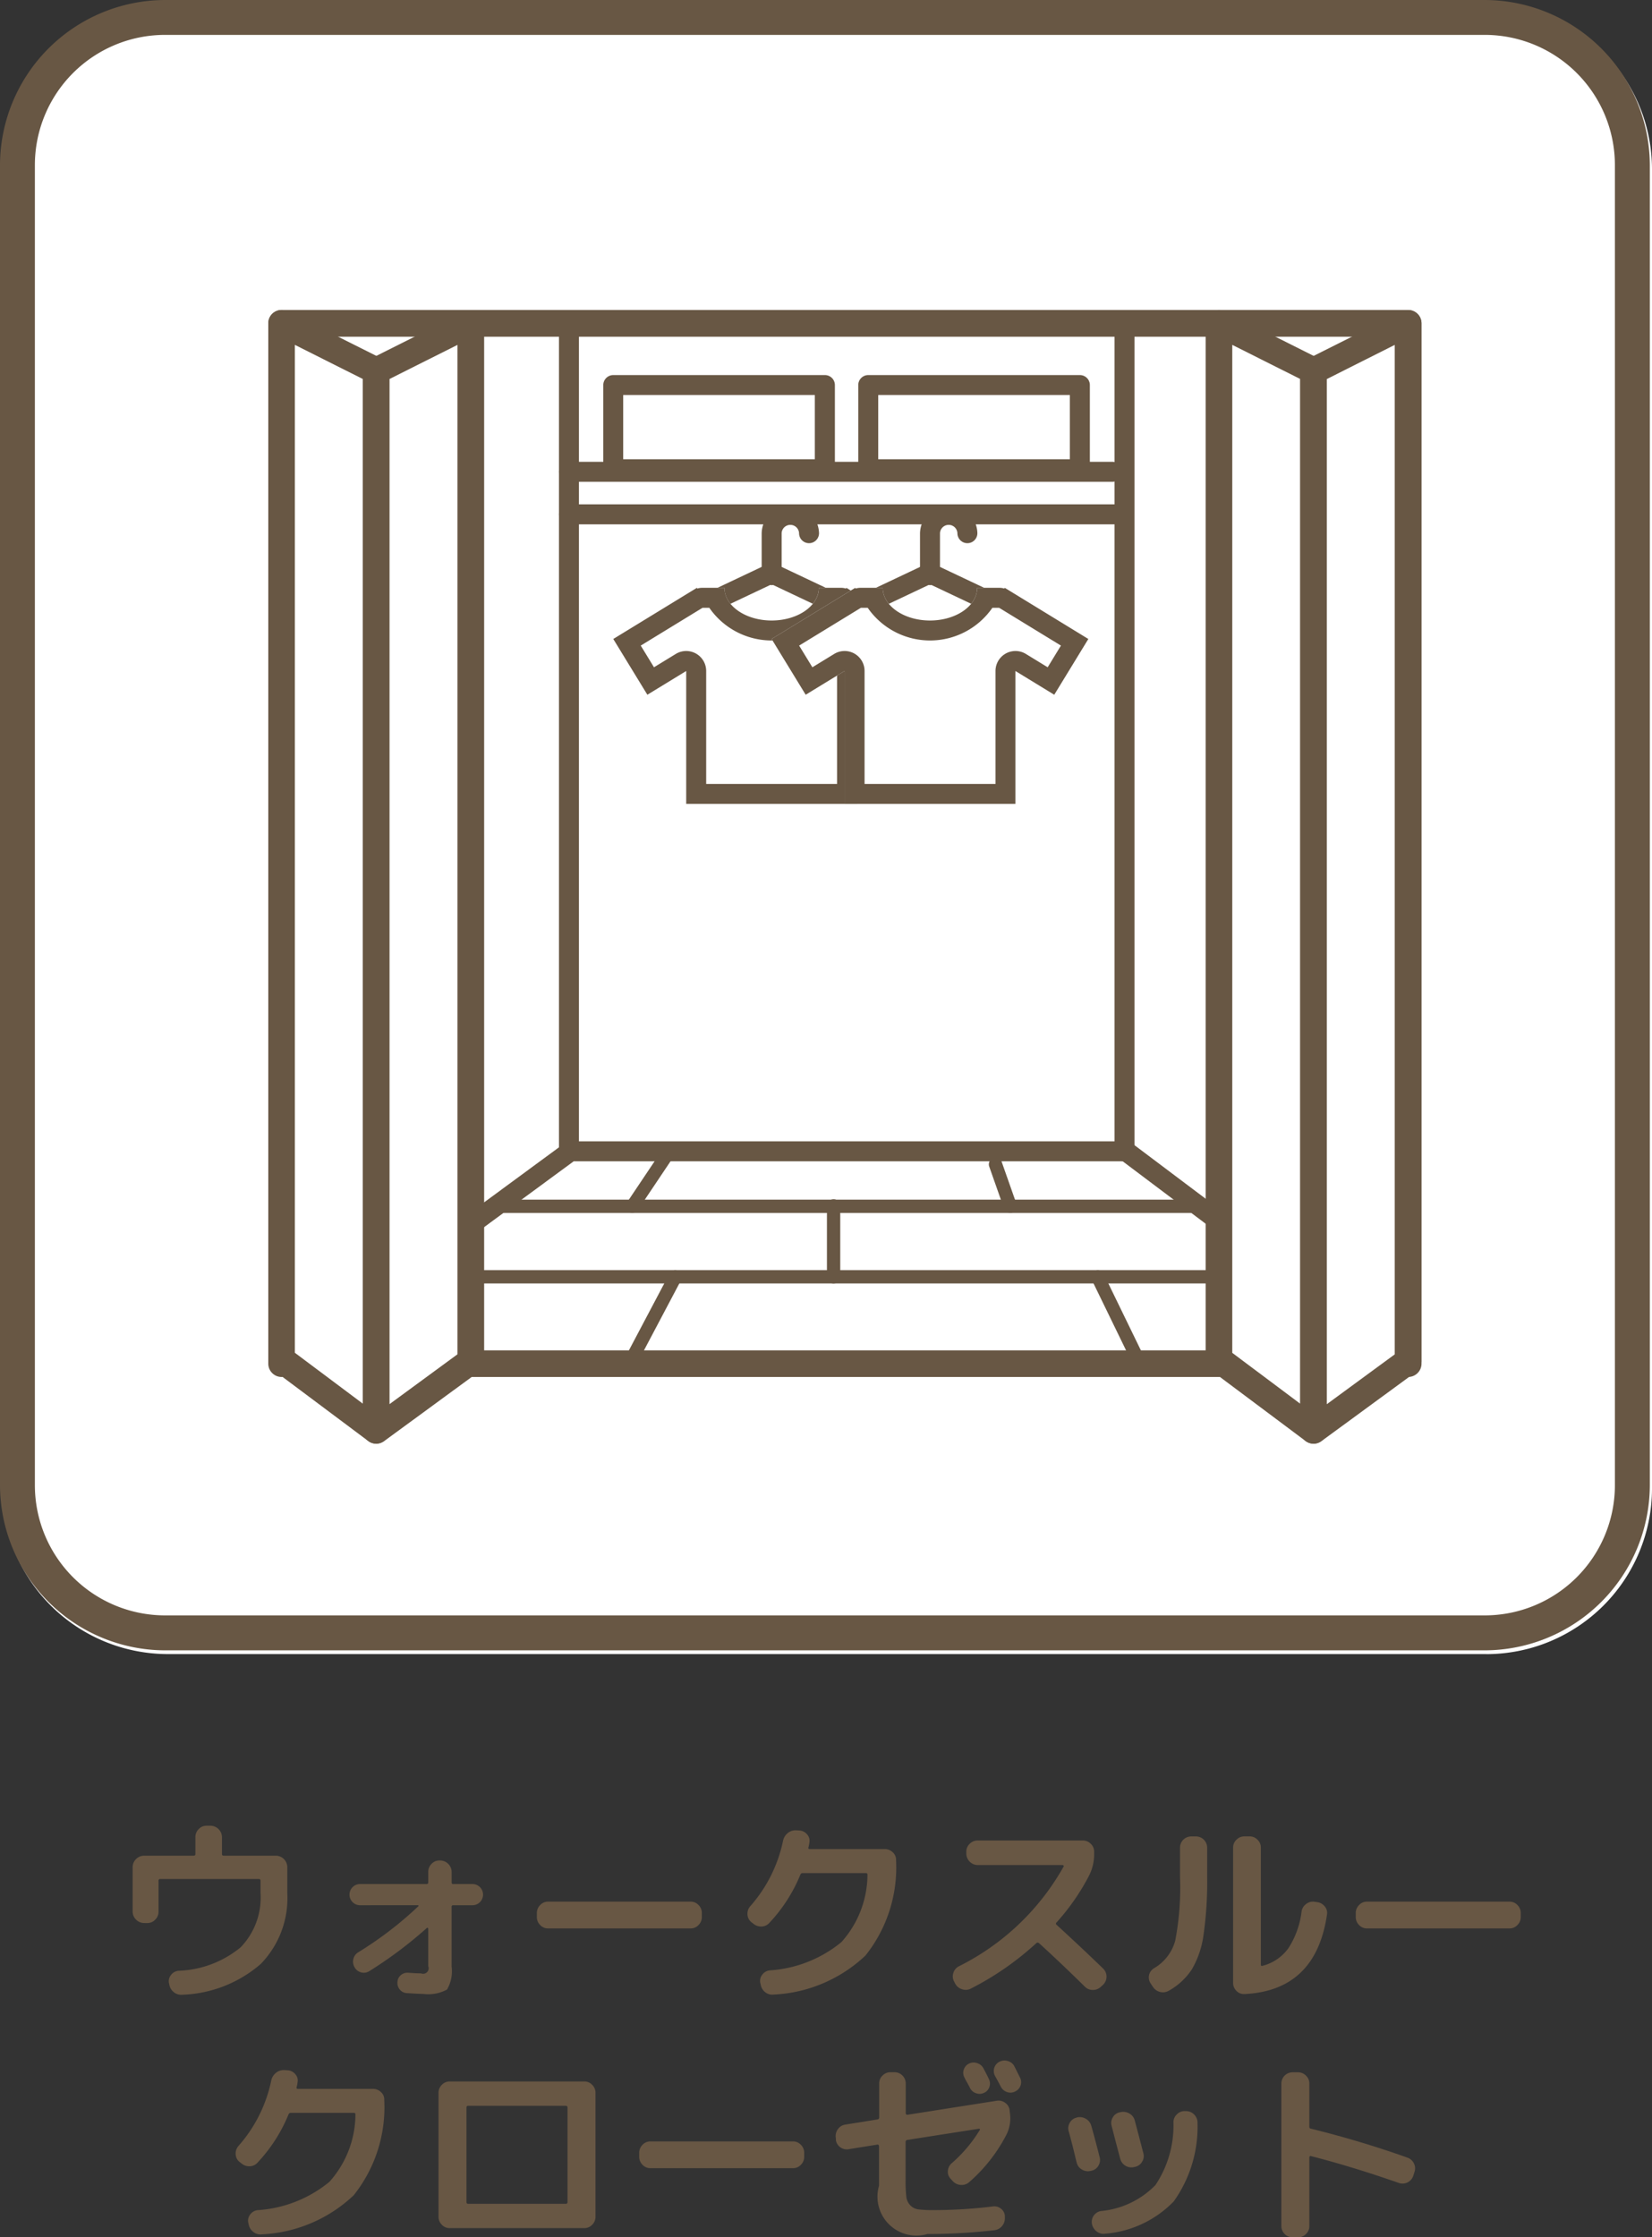
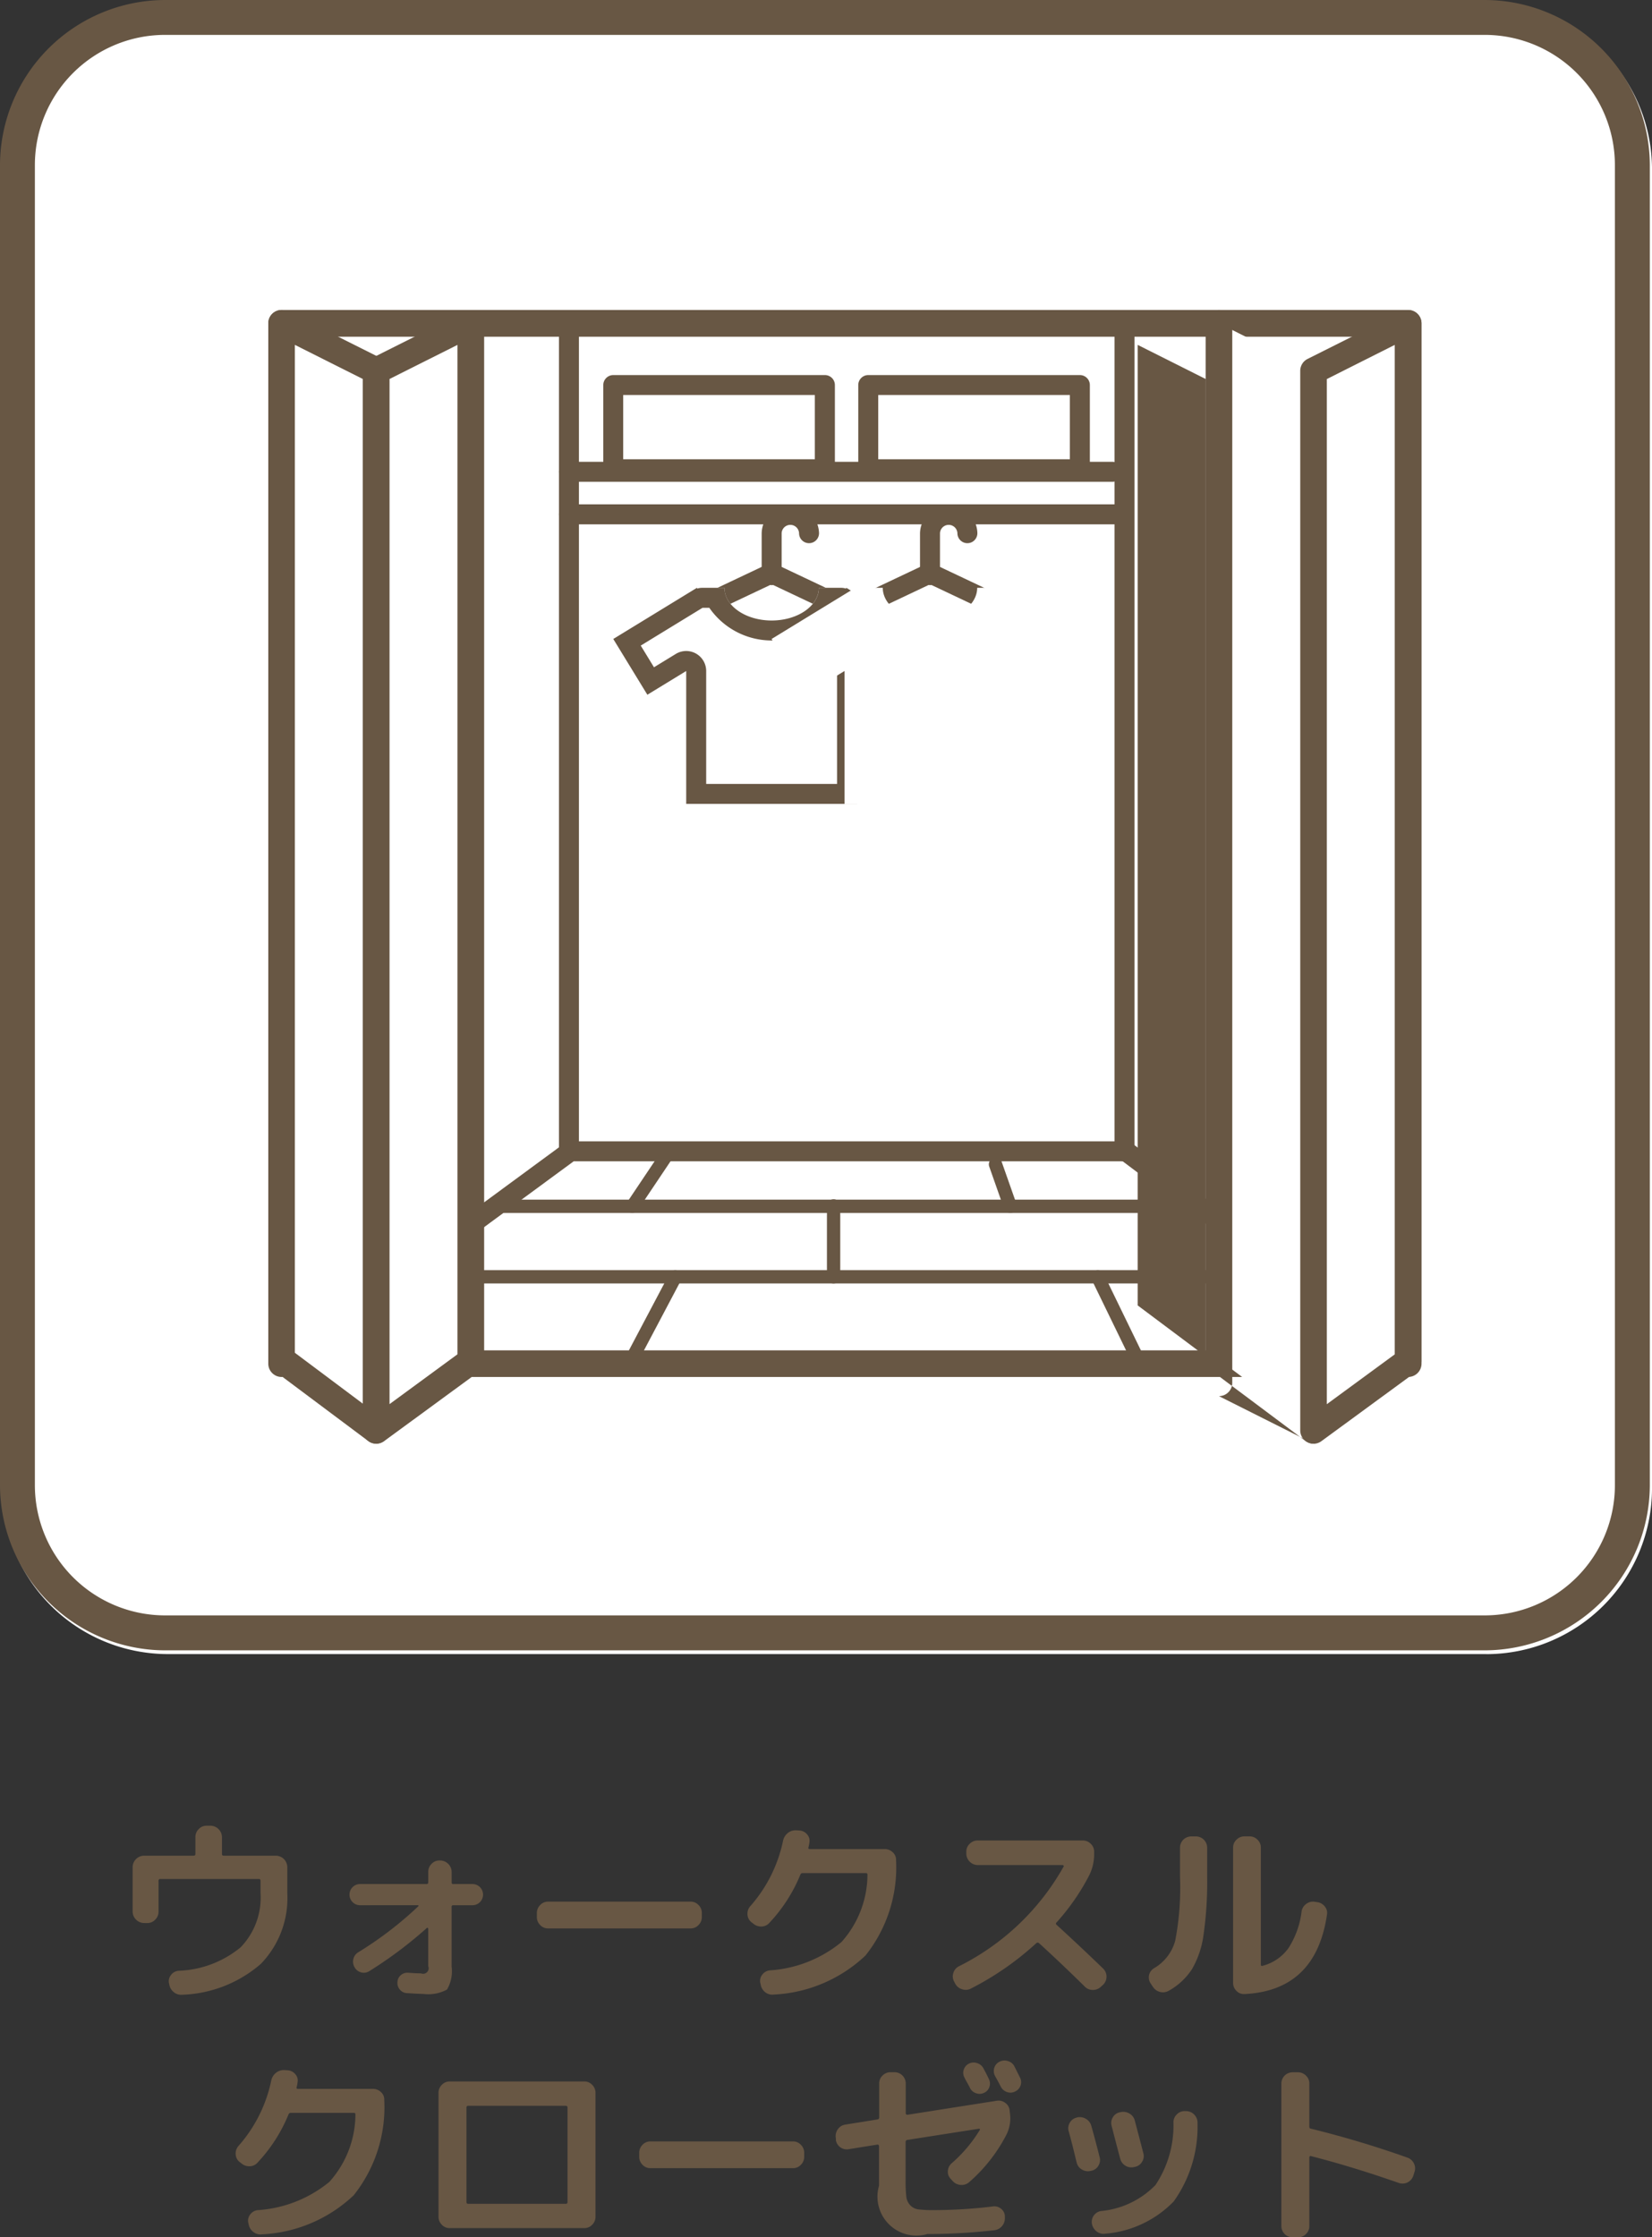
<svg xmlns="http://www.w3.org/2000/svg" id="グループ_1551" data-name="グループ 1551" width="90" height="121.841" viewBox="0 0 90 121.841">
  <rect x="0" y="0" width="90" height="121.841" fill="#333333" stroke="none" />
  <defs>
    <clipPath id="clip-path">
      <rect id="長方形_23494" data-name="長方形 23494" width="90" height="121.841" fill="none" />
    </clipPath>
  </defs>
  <g id="グループ_1546" data-name="グループ 1546" transform="translate(0)">
    <g id="グループ_1545" data-name="グループ 1545" clip-path="url(#clip-path)">
      <path id="パス_9833" data-name="パス 9833" d="M81.18,90.426H9.357A9.029,9.029,0,0,1,.328,81.4V9.574A9.029,9.029,0,0,1,9.357.545H81.18a9.029,9.029,0,0,1,9.029,9.029V81.4a9.029,9.029,0,0,1-9.029,9.029" transform="translate(-0.209 -0.347)" fill="#fff" />
    </g>
  </g>
  <g id="グループ_1548" data-name="グループ 1548" transform="translate(0)">
    <g id="グループ_1547" data-name="グループ 1547" clip-path="url(#clip-path)">
      <path id="パス_9834" data-name="パス 9834" d="M41.342,184.012a.544.544,0,0,1-.323-.982l15.735-11.564a.546.546,0,0,1,.322-.106H87.344a.546.546,0,0,1,.327.109l15.372,11.564a.544.544,0,0,1-.654.87L87.162,172.448H57.255L41.664,183.906a.542.542,0,0,1-.322.106" transform="translate(-26 -109.206)" fill="#685744" />
      <path id="パス_9835" data-name="パス 9835" d="M80.893,1.9a7.094,7.094,0,0,1,7.086,7.086v71.9a7.094,7.094,0,0,1-7.086,7.086H8.988A7.094,7.094,0,0,1,1.9,80.893V8.988A7.094,7.094,0,0,1,8.988,1.9Zm0-1.9H8.988A9.014,9.014,0,0,0,0,8.988v71.9a9.015,9.015,0,0,0,8.988,8.988H80.893a9.015,9.015,0,0,0,8.988-8.988V8.988A9.015,9.015,0,0,0,80.893,0" fill="#685744" />
      <path id="パス_9836" data-name="パス 9836" d="M102.4,104.649H41.023a.725.725,0,0,1-.725-.725V47.268a.725.725,0,0,1,.725-.725H102.4a.725.725,0,0,1,.725.725v56.655a.725.725,0,0,1-.725.725M41.749,103.2h59.923v-55.2H41.749Z" transform="translate(-25.682 -29.661)" fill="#685744" />
      <path id="パス_9837" data-name="パス 9837" d="M110.29,89.375h-9.148a1.222,1.222,0,0,1-.523-2.326l4.574-2.164a1.22,1.22,0,0,1,1.045,0l4.574,2.164a1.222,1.222,0,0,1-.522,2.326m-4.631-3.506-4.574,2.164a.134.134,0,0,0,.057.255h9.148a.134.134,0,0,0,.057-.255l-4.574-2.164a.133.133,0,0,0-.114,0" transform="translate(-63.677 -54.022)" fill="#685744" />
      <path id="パス_9838" data-name="パス 9838" d="M114.947,80.168a.544.544,0,0,1-.544-.544V77.34a1.563,1.563,0,0,1,3.125,0,.544.544,0,1,1-1.088,0,.475.475,0,0,0-.949,0v2.285a.544.544,0,0,1-.544.544" transform="translate(-72.908 -48.303)" fill="#685744" />
      <path id="パス_9839" data-name="パス 9839" d="M109.371,91.045l-4.556-2.786-.025.04a.874.874,0,0,0-.261-.04h-1.215c0,.983-1.151,1.78-2.571,1.78s-2.572-.8-2.572-1.78H96.957a.876.876,0,0,0-.261.04l-.024-.04-4.556,2.786,1.857,3.037,2.116-1.294v7.237h9.31V92.788l2.116,1.294Z" transform="translate(-58.705 -56.247)" fill="#fff" />
      <path id="パス_9840" data-name="パス 9840" d="M104.4,88.259h0Zm-7.38,1.078h0m7.475.01.02.005,3.358,2.053-.722,1.181-1.188-.726a1.088,1.088,0,0,0-1.656.929v6.149H97.177V92.789a1.088,1.088,0,0,0-1.656-.929l-1.187.726-.722-1.181,3.358-2.053.02-.005h.358a4.13,4.13,0,0,0,6.792,0h.358m.317-1.088-.025.04a.862.862,0,0,0-.261-.04h-1.214c0,.983-1.151,1.78-2.571,1.78s-2.571-.8-2.571-1.78H96.958a.866.866,0,0,0-.262.04l-.024-.04-4.556,2.786,1.857,3.037,2.116-1.293v7.237h9.31V92.789l2.116,1.293,1.857-3.037Z" transform="translate(-58.705 -56.247)" fill="#685744" />
      <path id="パス_9841" data-name="パス 9841" d="M134.077,89.375h-9.148a1.222,1.222,0,0,1-.523-2.326l4.574-2.164a1.218,1.218,0,0,1,1.045,0l4.574,2.164a1.222,1.222,0,0,1-.522,2.326m-4.631-3.506-4.574,2.164a.134.134,0,0,0,.057.255h9.148a.134.134,0,0,0,.057-.255l-4.574-2.164a.133.133,0,0,0-.114,0" transform="translate(-78.836 -54.021)" fill="#685744" />
      <path id="パス_9842" data-name="パス 9842" d="M138.733,80.168a.544.544,0,0,1-.544-.544V77.34a1.563,1.563,0,0,1,3.125,0,.544.544,0,1,1-1.088,0,.475.475,0,0,0-.949,0v2.285a.544.544,0,0,1-.544.544" transform="translate(-88.067 -48.303)" fill="#685744" />
      <path id="パス_9843" data-name="パス 9843" d="M133.158,91.045,128.6,88.259l-.025.04a.874.874,0,0,0-.261-.04H127.1c0,.983-1.151,1.78-2.571,1.78s-2.572-.8-2.572-1.78h-1.215a.875.875,0,0,0-.261.04l-.024-.04L115.9,91.045l1.857,3.037,2.116-1.294v7.237h9.31V92.788l2.116,1.294Z" transform="translate(-73.864 -56.247)" fill="#fff" />
-       <path id="パス_9844" data-name="パス 9844" d="M128.19,88.259h0Zm-7.38,1.078h0m7.475.01.02.005,3.358,2.053-.722,1.181-1.187-.726a1.088,1.088,0,0,0-1.656.929v6.149h-7.133V92.789a1.088,1.088,0,0,0-1.656-.929l-1.187.726-.722-1.181,3.358-2.053.02-.005h.358a4.13,4.13,0,0,0,6.792,0h.358m.317-1.088-.025.04a.862.862,0,0,0-.261-.04H127.1c0,.983-1.151,1.78-2.571,1.78s-2.572-.8-2.572-1.78h-1.215a.864.864,0,0,0-.261.04l-.024-.04L115.9,91.045l1.857,3.037,2.116-1.293v7.237h9.31V92.789l2.116,1.293,1.857-3.037Z" transform="translate(-73.864 -56.247)" fill="#685744" />
      <path id="パス_9845" data-name="パス 9845" d="M114.459,76.814H84.5a.544.544,0,0,1,0-1.088h29.959a.544.544,0,0,1,0,1.088" transform="translate(-53.504 -48.26)" fill="#685744" />
      <path id="パス_9846" data-name="パス 9846" d="M114.1,70.428H84.5a.544.544,0,0,1,0-1.088h29.6a.544.544,0,0,1,0,1.088" transform="translate(-53.504 -44.19)" fill="#685744" />
      <path id="パス_9847" data-name="パス 9847" d="M84.5,93.222a.544.544,0,0,1-.544-.544V47.587a.544.544,0,1,1,1.088,0V92.678a.544.544,0,0,1-.544.544" transform="translate(-53.504 -29.98)" fill="#685744" />
      <path id="パス_9848" data-name="パス 9848" d="M167.946,93.4a.544.544,0,0,1-.544-.544V47.859a.544.544,0,0,1,1.088,0V92.851a.544.544,0,0,1-.544.544" transform="translate(-106.684 -30.153)" fill="#685744" />
      <path id="パス_9849" data-name="パス 9849" d="M42.3,48.543l5.154,2.584v57.705L42.3,104.978Z" transform="translate(-26.956 -30.936)" fill="#fff" />
      <path id="パス_9850" data-name="パス 9850" d="M46.178,108.282a.725.725,0,0,1-.434-.144l-5.154-3.853a.726.726,0,0,1-.291-.581V47.269a.725.725,0,0,1,1.05-.649L46.5,49.2a.725.725,0,0,1,.4.649v57.7a.726.726,0,0,1-.725.725m-4.429-4.942,3.7,2.769V50.3l-3.7-1.857Z" transform="translate(-25.682 -29.662)" fill="#685744" />
      <path id="パス_9851" data-name="パス 9851" d="M56.509,108.831l5.154-3.774V48.542l-5.154,2.584Z" transform="translate(-36.013 -30.935)" fill="#fff" />
      <path id="パス_9852" data-name="パス 9852" d="M55.234,108.282a.725.725,0,0,1-.725-.725v-57.7a.725.725,0,0,1,.4-.649l5.154-2.584a.725.725,0,0,1,1.051.649v56.515a.726.726,0,0,1-.3.585l-5.154,3.774a.726.726,0,0,1-.429.14M55.96,50.3v55.827l3.7-2.712V48.444Z" transform="translate(-34.738 -29.661)" fill="#685744" />
      <path id="パス_9853" data-name="パス 9853" d="M183.087,48.543l5.154,2.584v57.705l-5.154-3.853Z" transform="translate(-116.68 -30.936)" fill="#fff" />
-       <path id="パス_9854" data-name="パス 9854" d="M186.967,108.282a.725.725,0,0,1-.434-.144l-5.154-3.853a.726.726,0,0,1-.291-.581V47.269a.725.725,0,0,1,1.05-.649l5.154,2.584a.725.725,0,0,1,.4.649v57.7a.726.726,0,0,1-.725.725m-4.429-4.942,3.7,2.769V50.3l-3.7-1.857Z" transform="translate(-115.405 -29.662)" fill="#685744" />
+       <path id="パス_9854" data-name="パス 9854" d="M186.967,108.282a.725.725,0,0,1-.434-.144l-5.154-3.853a.726.726,0,0,1-.291-.581V47.269a.725.725,0,0,1,1.05-.649a.725.725,0,0,1,.4.649v57.7a.726.726,0,0,1-.725.725m-4.429-4.942,3.7,2.769V50.3l-3.7-1.857Z" transform="translate(-115.405 -29.662)" fill="#685744" />
      <path id="パス_9855" data-name="パス 9855" d="M197.3,108.831l5.154-3.774V48.542L197.3,51.126Z" transform="translate(-125.736 -30.935)" fill="#fff" />
      <path id="パス_9856" data-name="パス 9856" d="M196.022,108.282a.725.725,0,0,1-.725-.725v-57.7a.725.725,0,0,1,.4-.649l5.154-2.584a.725.725,0,0,1,1.051.649v56.515a.726.726,0,0,1-.3.585l-5.154,3.774a.726.726,0,0,1-.429.14m.725-57.982v55.827l3.7-2.712V48.444Z" transform="translate(-124.461 -29.661)" fill="#685744" />
      <rect id="長方形_23495" data-name="長方形 23495" width="11.529" height="4.584" transform="translate(33.411 20.97)" fill="#fff" />
      <path id="パス_9857" data-name="パス 9857" d="M102.689,61.987H91.16a.544.544,0,0,1-.544-.544V56.859a.544.544,0,0,1,.544-.544h11.529a.544.544,0,0,1,.544.544v4.584a.544.544,0,0,1-.544.544M91.7,60.9h10.441V57.4H91.7Z" transform="translate(-57.749 -35.889)" fill="#685744" />
      <rect id="長方形_23496" data-name="長方形 23496" width="11.529" height="4.584" transform="translate(47.302 20.97)" fill="#fff" />
      <path id="パス_9858" data-name="パス 9858" d="M140.986,61.987H129.457a.544.544,0,0,1-.544-.544V56.859a.544.544,0,0,1,.544-.544h11.529a.544.544,0,0,1,.544.544v4.584a.544.544,0,0,1-.544.544M130,60.9h10.441V57.4H130Z" transform="translate(-82.155 -35.889)" fill="#685744" />
      <path id="パス_9859" data-name="パス 9859" d="M112.437,180.845H74.526a.363.363,0,0,1,0-.725h37.911a.363.363,0,1,1,0,.725" transform="translate(-47.263 -114.789)" fill="#685744" />
      <path id="パス_9860" data-name="パス 9860" d="M111.976,191.429H71.526a.363.363,0,1,1,0-.725h40.45a.363.363,0,1,1,0,.725" transform="translate(-45.352 -121.534)" fill="#685744" />
      <path id="パス_9861" data-name="パス 9861" d="M94.351,175.581a.363.363,0,0,1-.3-.565l2.012-3a.363.363,0,1,1,.6.4l-2.012,3a.362.362,0,0,1-.3.16" transform="translate(-59.898 -109.525)" fill="#685744" />
      <path id="パス_9862" data-name="パス 9862" d="M149.693,176.852a.362.362,0,0,1-.342-.242l-.8-2.272a.363.363,0,1,1,.684-.242l.8,2.272a.363.363,0,0,1-.342.484" transform="translate(-94.654 -110.796)" fill="#685744" />
      <path id="パス_9863" data-name="パス 9863" d="M124.569,184.684a.363.363,0,0,1-.363-.363v-3.839a.363.363,0,1,1,.725,0v3.839a.363.363,0,0,1-.363.363" transform="translate(-79.155 -114.789)" fill="#685744" />
      <path id="パス_9864" data-name="パス 9864" d="M93.9,196.158a.363.363,0,0,1-.321-.532l2.5-4.729a.363.363,0,0,1,.642.338l-2.5,4.729a.364.364,0,0,1-.321.193" transform="translate(-59.609 -121.534)" fill="#685744" />
      <path id="パス_9865" data-name="パス 9865" d="M166.547,196.158a.362.362,0,0,1-.326-.2l-2.3-4.729a.363.363,0,0,1,.653-.317l2.3,4.729a.363.363,0,0,1-.326.521" transform="translate(-104.443 -121.534)" fill="#685744" />
    </g>
  </g>
  <g id="グループ_1550" data-name="グループ 1550" transform="translate(0)">
    <g id="グループ_1549" data-name="グループ 1549" clip-path="url(#clip-path)">
      <path id="パス_9866" data-name="パス 9866" d="M20.539,279.419a.633.633,0,0,1-.62-.62v-2.427a.633.633,0,0,1,.62-.62h2.7c.065,0,.1-.029.1-.087v-.925a.6.6,0,0,1,.18-.435.578.578,0,0,1,.43-.185h.217a.632.632,0,0,1,.62.62v.925c0,.058.033.087.1.087h2.84a.633.633,0,0,1,.62.62v1.415a5.144,5.144,0,0,1-1.442,3.857,6.877,6.877,0,0,1-4.282,1.681.626.626,0,0,1-.462-.142.67.67,0,0,1-.245-.424l-.021-.087a.549.549,0,0,1,.125-.435.567.567,0,0,1,.408-.218,5.618,5.618,0,0,0,3.379-1.279,3.9,3.9,0,0,0,1.082-2.954v-.664q0-.1-.087-.1H21.431a.087.087,0,0,0-.1.1V278.8a.6.6,0,0,1-.18.435.576.576,0,0,1-.429.185Z" transform="translate(-12.694 -174.694)" fill="#685744" />
      <path id="パス_9867" data-name="パス 9867" d="M53.137,281.777a.577.577,0,1,1,0-1.153h3.59c.066,0,.1-.029.1-.087v-.577a.6.6,0,0,1,.18-.435.578.578,0,0,1,.43-.185h.044a.632.632,0,0,1,.62.62v.577a.077.077,0,0,0,.087.087h1.023a.577.577,0,1,1,0,1.153H58.186a.077.077,0,0,0-.087.087v3.243a1.976,1.976,0,0,1-.25,1.262,2.133,2.133,0,0,1-1.284.239q-.2,0-.892-.044a.523.523,0,0,1-.392-.19.546.546,0,0,1-.131-.419.5.5,0,0,1,.19-.375.541.541,0,0,1,.408-.125q.457.033.686.033a.3.3,0,0,0,.392-.392v-2.046q0-.022-.033-.038c-.022-.011-.037-.009-.044.005a22.647,22.647,0,0,1-3.134,2.35.555.555,0,0,1-.452.065.562.562,0,0,1-.354-.283.6.6,0,0,1-.06-.452.581.581,0,0,1,.277-.365,19.713,19.713,0,0,0,3.253-2.492.031.031,0,0,0,.016-.038c0-.018-.013-.027-.027-.027Z" transform="translate(-33.496 -178.021)" fill="#685744" />
      <path id="パス_9868" data-name="パス 9868" d="M81.249,286.978a.577.577,0,0,1-.43-.185.6.6,0,0,1-.18-.435v-.218a.605.605,0,0,1,.18-.435.578.578,0,0,1,.43-.185h7.769a.577.577,0,0,1,.429.185.6.6,0,0,1,.18.435v.218a.6.6,0,0,1-.18.435.575.575,0,0,1-.429.185Z" transform="translate(-51.391 -181.959)" fill="#685744" />
      <path id="パス_9869" data-name="パス 9869" d="M112.582,279.879l-.1-.076a.569.569,0,0,1-.2-.419.606.606,0,0,1,.152-.441,7.769,7.769,0,0,0,1.785-3.558.72.72,0,0,1,.256-.424.667.667,0,0,1,.463-.152l.185.011a.587.587,0,0,1,.413.218.509.509,0,0,1,.119.435,1.781,1.781,0,0,1-.054.272q-.022.087.076.087h4.08a.617.617,0,0,1,.446.18.544.544,0,0,1,.174.43,7.688,7.688,0,0,1-1.665,5.185,7.8,7.8,0,0,1-4.995,2.127.622.622,0,0,1-.473-.131A.654.654,0,0,1,113,283.2l-.022-.087a.542.542,0,0,1,.109-.441.579.579,0,0,1,.4-.234,6.85,6.85,0,0,0,3.912-1.54,5.531,5.531,0,0,0,1.42-3.672.077.077,0,0,0-.087-.087h-3.438a.128.128,0,0,0-.131.087,8.559,8.559,0,0,1-1.686,2.622.576.576,0,0,1-.435.2.642.642,0,0,1-.457-.169" transform="translate(-71.56 -175.133)" fill="#685744" />
      <path id="パス_9870" data-name="パス 9870" d="M143.235,284.131l-.054-.109a.569.569,0,0,1-.044-.462.6.6,0,0,1,.294-.365,13.388,13.388,0,0,0,5.713-5.43q.022-.022,0-.054a.064.064,0,0,0-.054-.033h-4.625a.631.631,0,0,1-.62-.62v-.109a.578.578,0,0,1,.185-.43.6.6,0,0,1,.436-.18h5.723a.6.6,0,0,1,.435.18.578.578,0,0,1,.185.43v.109a2.572,2.572,0,0,1-.272,1.186,12.181,12.181,0,0,1-1.774,2.557.082.082,0,0,0,0,.131q1.425,1.306,2.535,2.383a.6.6,0,0,1,.185.435.616.616,0,0,1-.174.435l-.131.12a.622.622,0,0,1-.44.174.6.6,0,0,1-.441-.185q-1.372-1.349-2.5-2.372a.115.115,0,0,0-.141.011,16,16,0,0,1-3.559,2.47.607.607,0,0,1-.484.038.618.618,0,0,1-.375-.31" transform="translate(-91.201 -176.109)" fill="#685744" />
      <path id="パス_9871" data-name="パス 9871" d="M172.773,283.923l-.131-.2a.584.584,0,0,1,.207-.816,2.484,2.484,0,0,0,1.143-1.491,15.251,15.251,0,0,0,.261-3.471v-1.6a.613.613,0,0,1,.609-.609h.261a.613.613,0,0,1,.609.609v1.6a20.154,20.154,0,0,1-.2,3.172,5.027,5.027,0,0,1-.631,1.855,3.6,3.6,0,0,1-1.252,1.164.636.636,0,0,1-.478.071.655.655,0,0,1-.4-.288m4.984.4a.544.544,0,0,1-.43-.174.606.606,0,0,1-.179-.435v-7.367a.577.577,0,0,1,.185-.43.6.6,0,0,1,.435-.18h.272a.6.6,0,0,1,.435.18.578.578,0,0,1,.185.43v6.376c0,.058.029.08.087.065a2.5,2.5,0,0,0,1.415-.963,4.727,4.727,0,0,0,.718-2.008.613.613,0,0,1,.25-.4.593.593,0,0,1,.446-.12l.152.022a.619.619,0,0,1,.413.234.54.54,0,0,1,.12.452q-.609,4.135-4.5,4.32" transform="translate(-109.967 -175.727)" fill="#685744" />
-       <path id="パス_9872" data-name="パス 9872" d="M204.249,286.978a.576.576,0,0,1-.43-.185.6.6,0,0,1-.18-.435v-.218a.605.605,0,0,1,.18-.435.578.578,0,0,1,.43-.185h7.769a.577.577,0,0,1,.429.185.6.6,0,0,1,.18.435v.218a.6.6,0,0,1-.18.435.575.575,0,0,1-.429.185Z" transform="translate(-129.778 -181.959)" fill="#685744" />
      <path id="パス_9873" data-name="パス 9873" d="M35.707,315.879l-.1-.076a.569.569,0,0,1-.2-.419.606.606,0,0,1,.152-.441,7.77,7.77,0,0,0,1.785-3.558.72.72,0,0,1,.256-.424.667.667,0,0,1,.463-.152l.185.011a.587.587,0,0,1,.413.218.509.509,0,0,1,.119.435,1.778,1.778,0,0,1-.054.272q-.022.087.076.087h4.08a.617.617,0,0,1,.446.18.544.544,0,0,1,.174.43,7.688,7.688,0,0,1-1.665,5.185,7.8,7.8,0,0,1-4.995,2.127.621.621,0,0,1-.473-.131.654.654,0,0,1-.256-.424l-.022-.087a.542.542,0,0,1,.109-.441.579.579,0,0,1,.4-.234,6.851,6.851,0,0,0,3.912-1.54,5.531,5.531,0,0,0,1.42-3.672.077.077,0,0,0-.087-.087H38.417a.128.128,0,0,0-.131.087,8.56,8.56,0,0,1-1.686,2.622.576.576,0,0,1-.435.2.642.642,0,0,1-.457-.169" transform="translate(-22.568 -198.075)" fill="#685744" />
      <path id="パス_9874" data-name="パス 9874" d="M66.474,320.507a.578.578,0,0,1-.429-.185.6.6,0,0,1-.18-.435V313.14a.6.6,0,0,1,.18-.435.578.578,0,0,1,.429-.185h7.334a.578.578,0,0,1,.43.185.6.6,0,0,1,.18.435v6.746a.6.6,0,0,1-.18.435.578.578,0,0,1-.43.185H66.474Zm.914-6.561v5.136c0,.065.029.1.087.1h5.331c.058,0,.087-.033.087-.1v-5.136c0-.065-.029-.1-.087-.1H67.475c-.058,0-.087.033-.087.1" transform="translate(-41.975 -199.166)" fill="#685744" />
      <path id="パス_9875" data-name="パス 9875" d="M96.624,322.978a.577.577,0,0,1-.43-.185.6.6,0,0,1-.18-.435v-.218a.605.605,0,0,1,.18-.435.578.578,0,0,1,.43-.185h7.769a.577.577,0,0,1,.429.185.6.6,0,0,1,.18.435v.218a.6.6,0,0,1-.18.435.575.575,0,0,1-.429.185Z" transform="translate(-61.19 -204.902)" fill="#685744" />
      <path id="パス_9876" data-name="パス 9876" d="M125.535,313.692l-.011-.12a.624.624,0,0,1,.115-.457.594.594,0,0,1,.4-.25l1.763-.283a.1.1,0,0,0,.087-.1v-1.861a.577.577,0,0,1,.185-.43.6.6,0,0,1,.435-.18h.218a.613.613,0,0,1,.609.609v1.632a.079.079,0,0,0,.033.06.066.066,0,0,0,.066.016l4.853-.762a.59.59,0,0,1,.462.109.569.569,0,0,1,.245.4l.011.12a2.005,2.005,0,0,1-.163,1.175,8.714,8.714,0,0,1-2.057,2.633.619.619,0,0,1-.452.147.646.646,0,0,1-.441-.212l-.109-.12a.541.541,0,0,1-.152-.435.6.6,0,0,1,.207-.413,7.717,7.717,0,0,0,1.534-1.817q.022-.054-.044-.065l-3.9.609a.106.106,0,0,0-.1.109V315.9a7.428,7.428,0,0,0,.038.887.808.808,0,0,0,.217.473.758.758,0,0,0,.452.223,6.645,6.645,0,0,0,.837.038,26.933,26.933,0,0,0,3.21-.2.566.566,0,0,1,.446.125.532.532,0,0,1,.207.408v.076a.651.651,0,0,1-.152.457.635.635,0,0,1-.424.229,31.849,31.849,0,0,1-3.645.207,2.122,2.122,0,0,1-2.634-2.633V314.04a.1.1,0,0,0-.027-.065.053.053,0,0,0-.06-.022l-1.567.25a.6.6,0,0,1-.7-.511m6.969-3.819a.547.547,0,0,1,.277-.326.559.559,0,0,1,.446-.033.573.573,0,0,1,.348.283c.036.065.087.161.152.288s.112.223.141.288a.551.551,0,0,1,.033.441.526.526,0,0,1-.294.321.551.551,0,0,1-.429.022.569.569,0,0,1-.332-.283c-.029-.065-.08-.161-.152-.288s-.124-.223-.152-.288a.527.527,0,0,1-.038-.424m2.758-.185.158.316.147.294a.542.542,0,0,1,.033.435.565.565,0,0,1-.294.326.551.551,0,0,1-.441.033.6.6,0,0,1-.342-.294q-.1-.2-.316-.588a.568.568,0,0,1-.038-.441.543.543,0,0,1,.288-.332.588.588,0,0,1,.457-.033.571.571,0,0,1,.349.283" transform="translate(-79.992 -197.161)" fill="#685744" />
      <path id="パス_9877" data-name="パス 9877" d="M160.911,319.785q-.261-1.1-.435-1.708a.587.587,0,0,1,.065-.468.562.562,0,0,1,.37-.272l.022-.011a.653.653,0,0,1,.473.071.623.623,0,0,1,.3.375q.217.762.457,1.719a.58.58,0,0,1-.065.462.563.563,0,0,1-.381.277l-.054.011a.624.624,0,0,1-.473-.082.577.577,0,0,1-.277-.375m5.985-2.8a.594.594,0,0,1,.435.207.625.625,0,0,1,.163.457A6.987,6.987,0,0,1,166.2,321.9a5.844,5.844,0,0,1-3.716,1.757.6.6,0,0,1-.473-.114.676.676,0,0,1-.267-.419.6.6,0,0,1,.49-.7,4.755,4.755,0,0,0,2.971-1.415,5.843,5.843,0,0,0,.979-3.439.6.6,0,0,1,.2-.424.575.575,0,0,1,.435-.163Zm-2.862,3.047a.622.622,0,0,1-.468-.076.605.605,0,0,1-.283-.381q-.1-.359-.468-1.785a.588.588,0,0,1,.065-.468.563.563,0,0,1,.37-.272l.054-.011a.656.656,0,0,1,.479.076.6.6,0,0,1,.293.381q.3,1.132.468,1.785a.568.568,0,0,1-.071.462.581.581,0,0,1-.386.277Z" transform="translate(-102.256 -202.014)" fill="#685744" />
      <path id="パス_9878" data-name="パス 9878" d="M193.074,320.128a.613.613,0,0,1-.61-.609v-7.769a.613.613,0,0,1,.61-.609h.294a.6.6,0,0,1,.435.18.578.578,0,0,1,.185.43v2.35c0,.065.025.1.076.109a54.524,54.524,0,0,1,5.267,1.578.619.619,0,0,1,.354.316.594.594,0,0,1,.027.479l-.065.207a.617.617,0,0,1-.773.381q-2.579-.9-4.81-1.469a.046.046,0,0,0-.054.016.092.092,0,0,0-.022.06v3.743a.578.578,0,0,1-.185.43.6.6,0,0,1-.435.18Z" transform="translate(-122.656 -198.287)" fill="#685744" />
    </g>
  </g>
</svg>